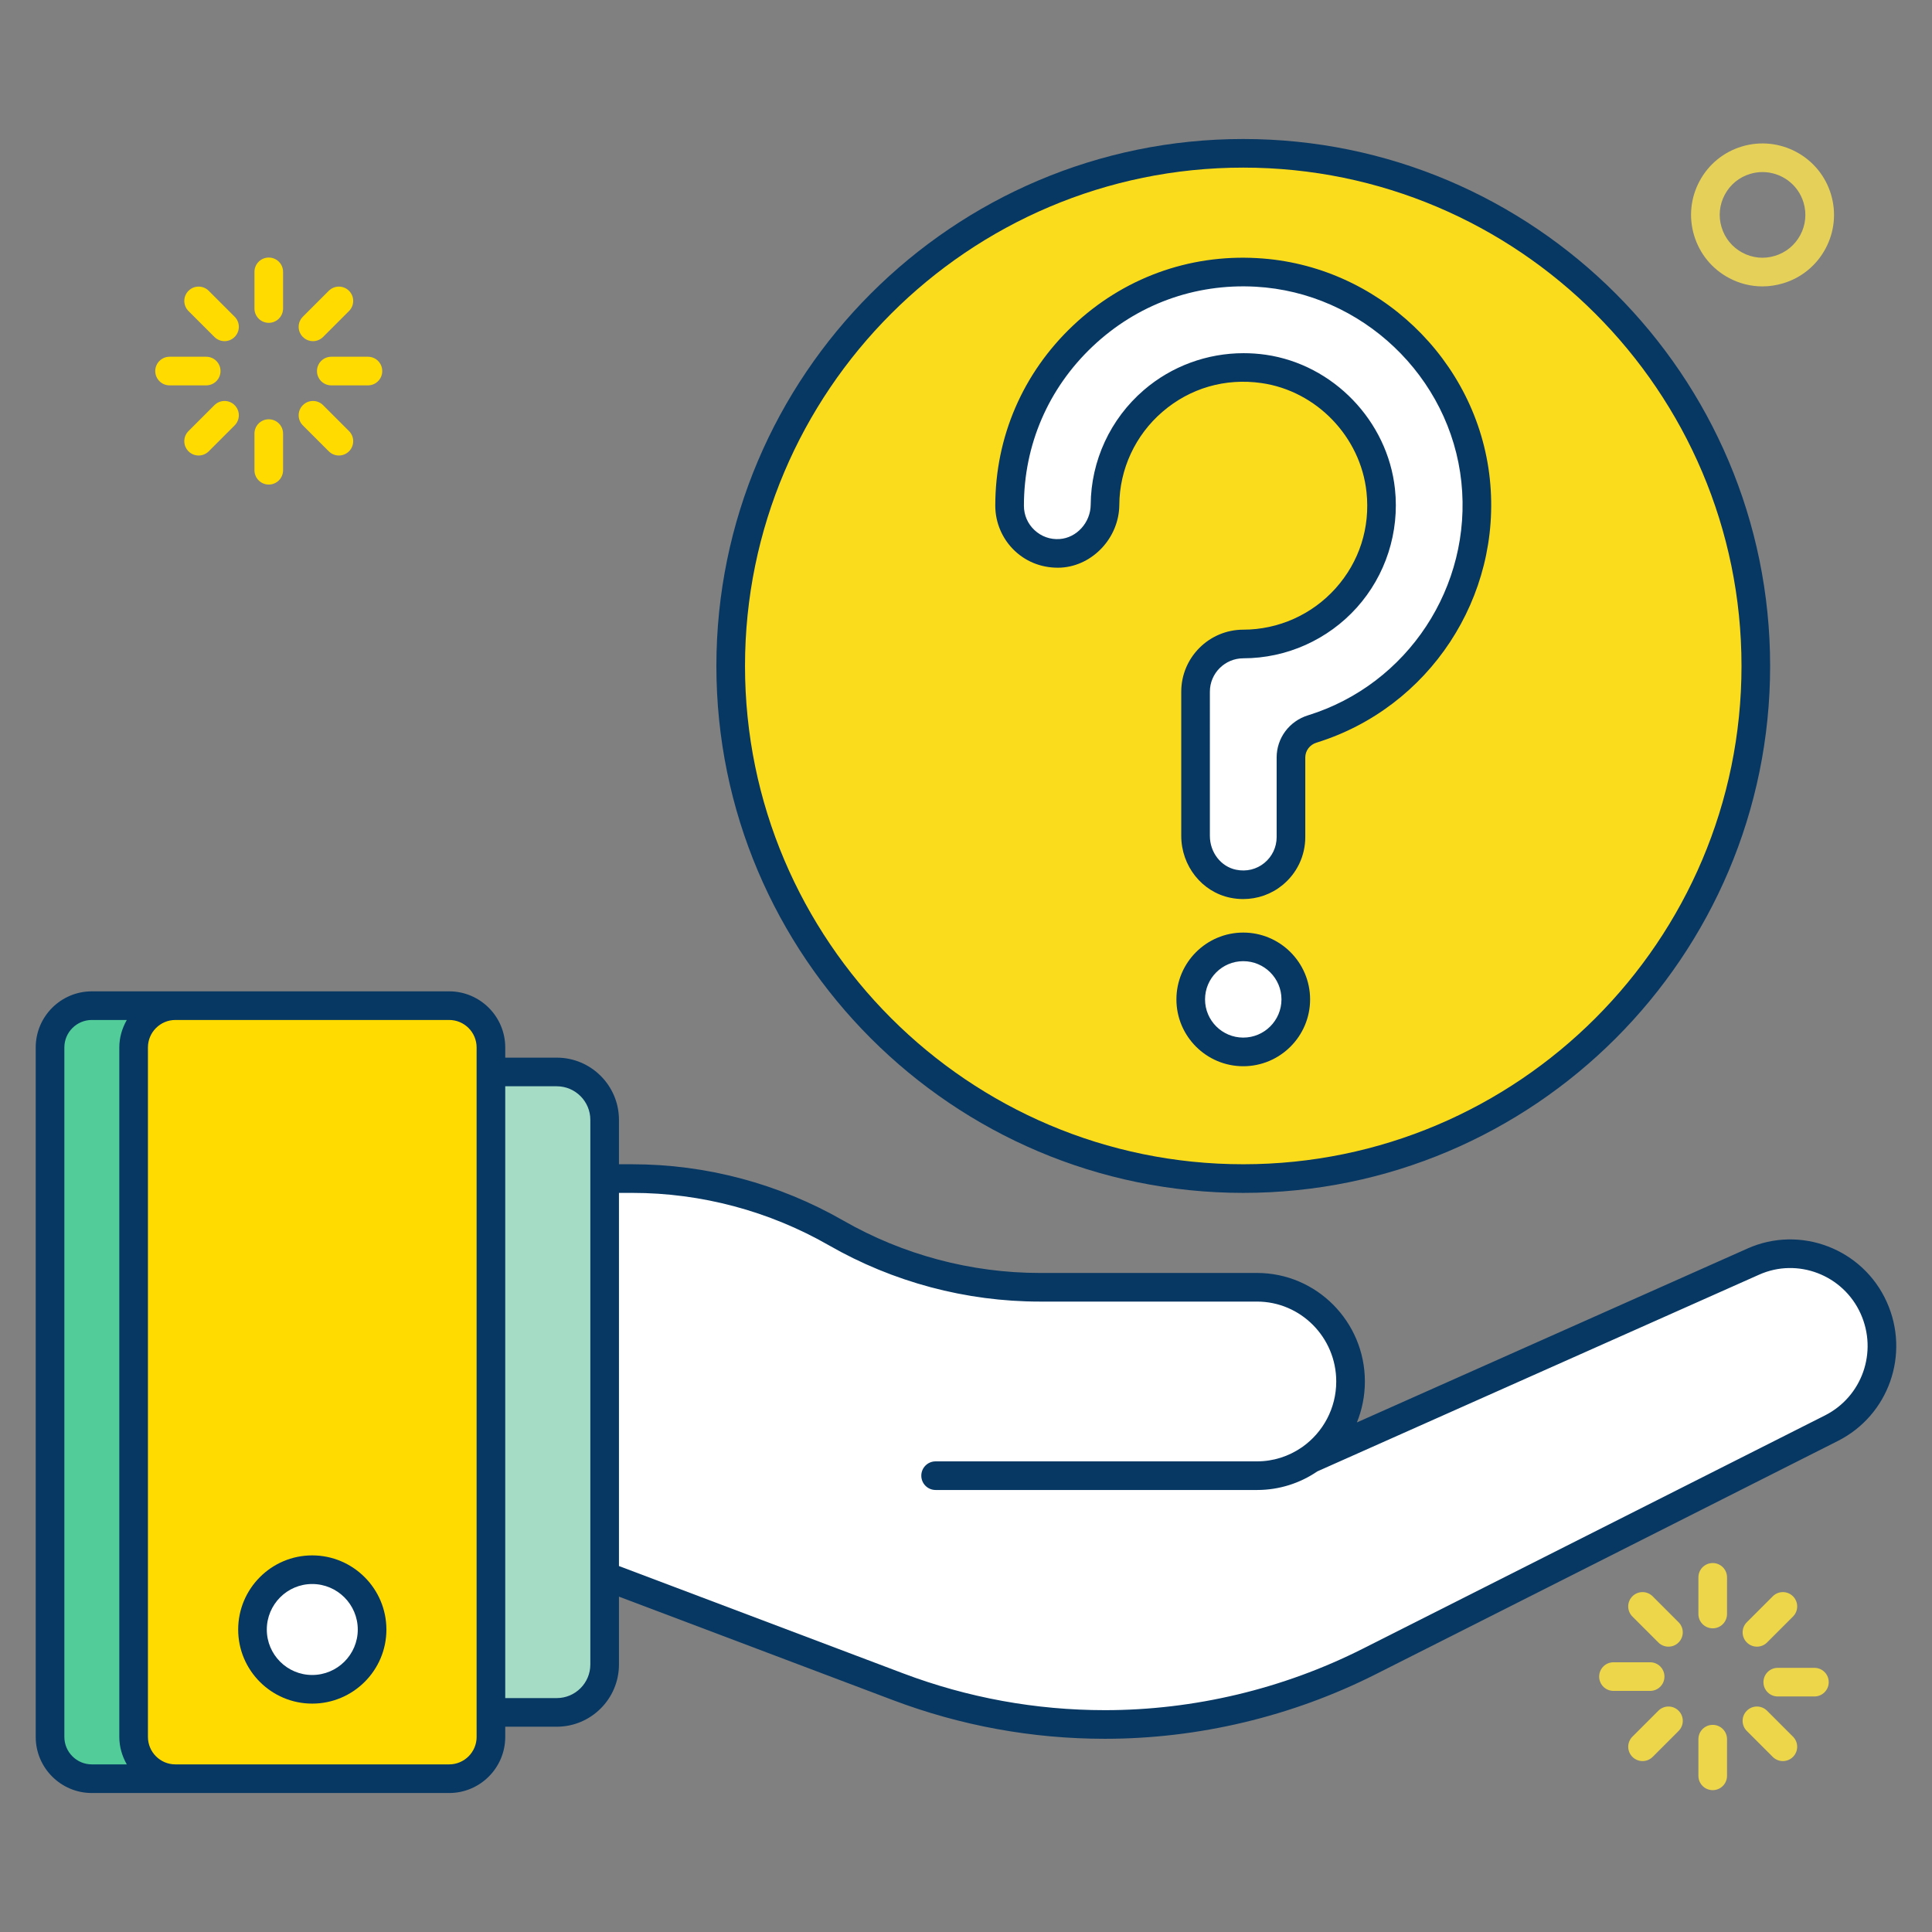
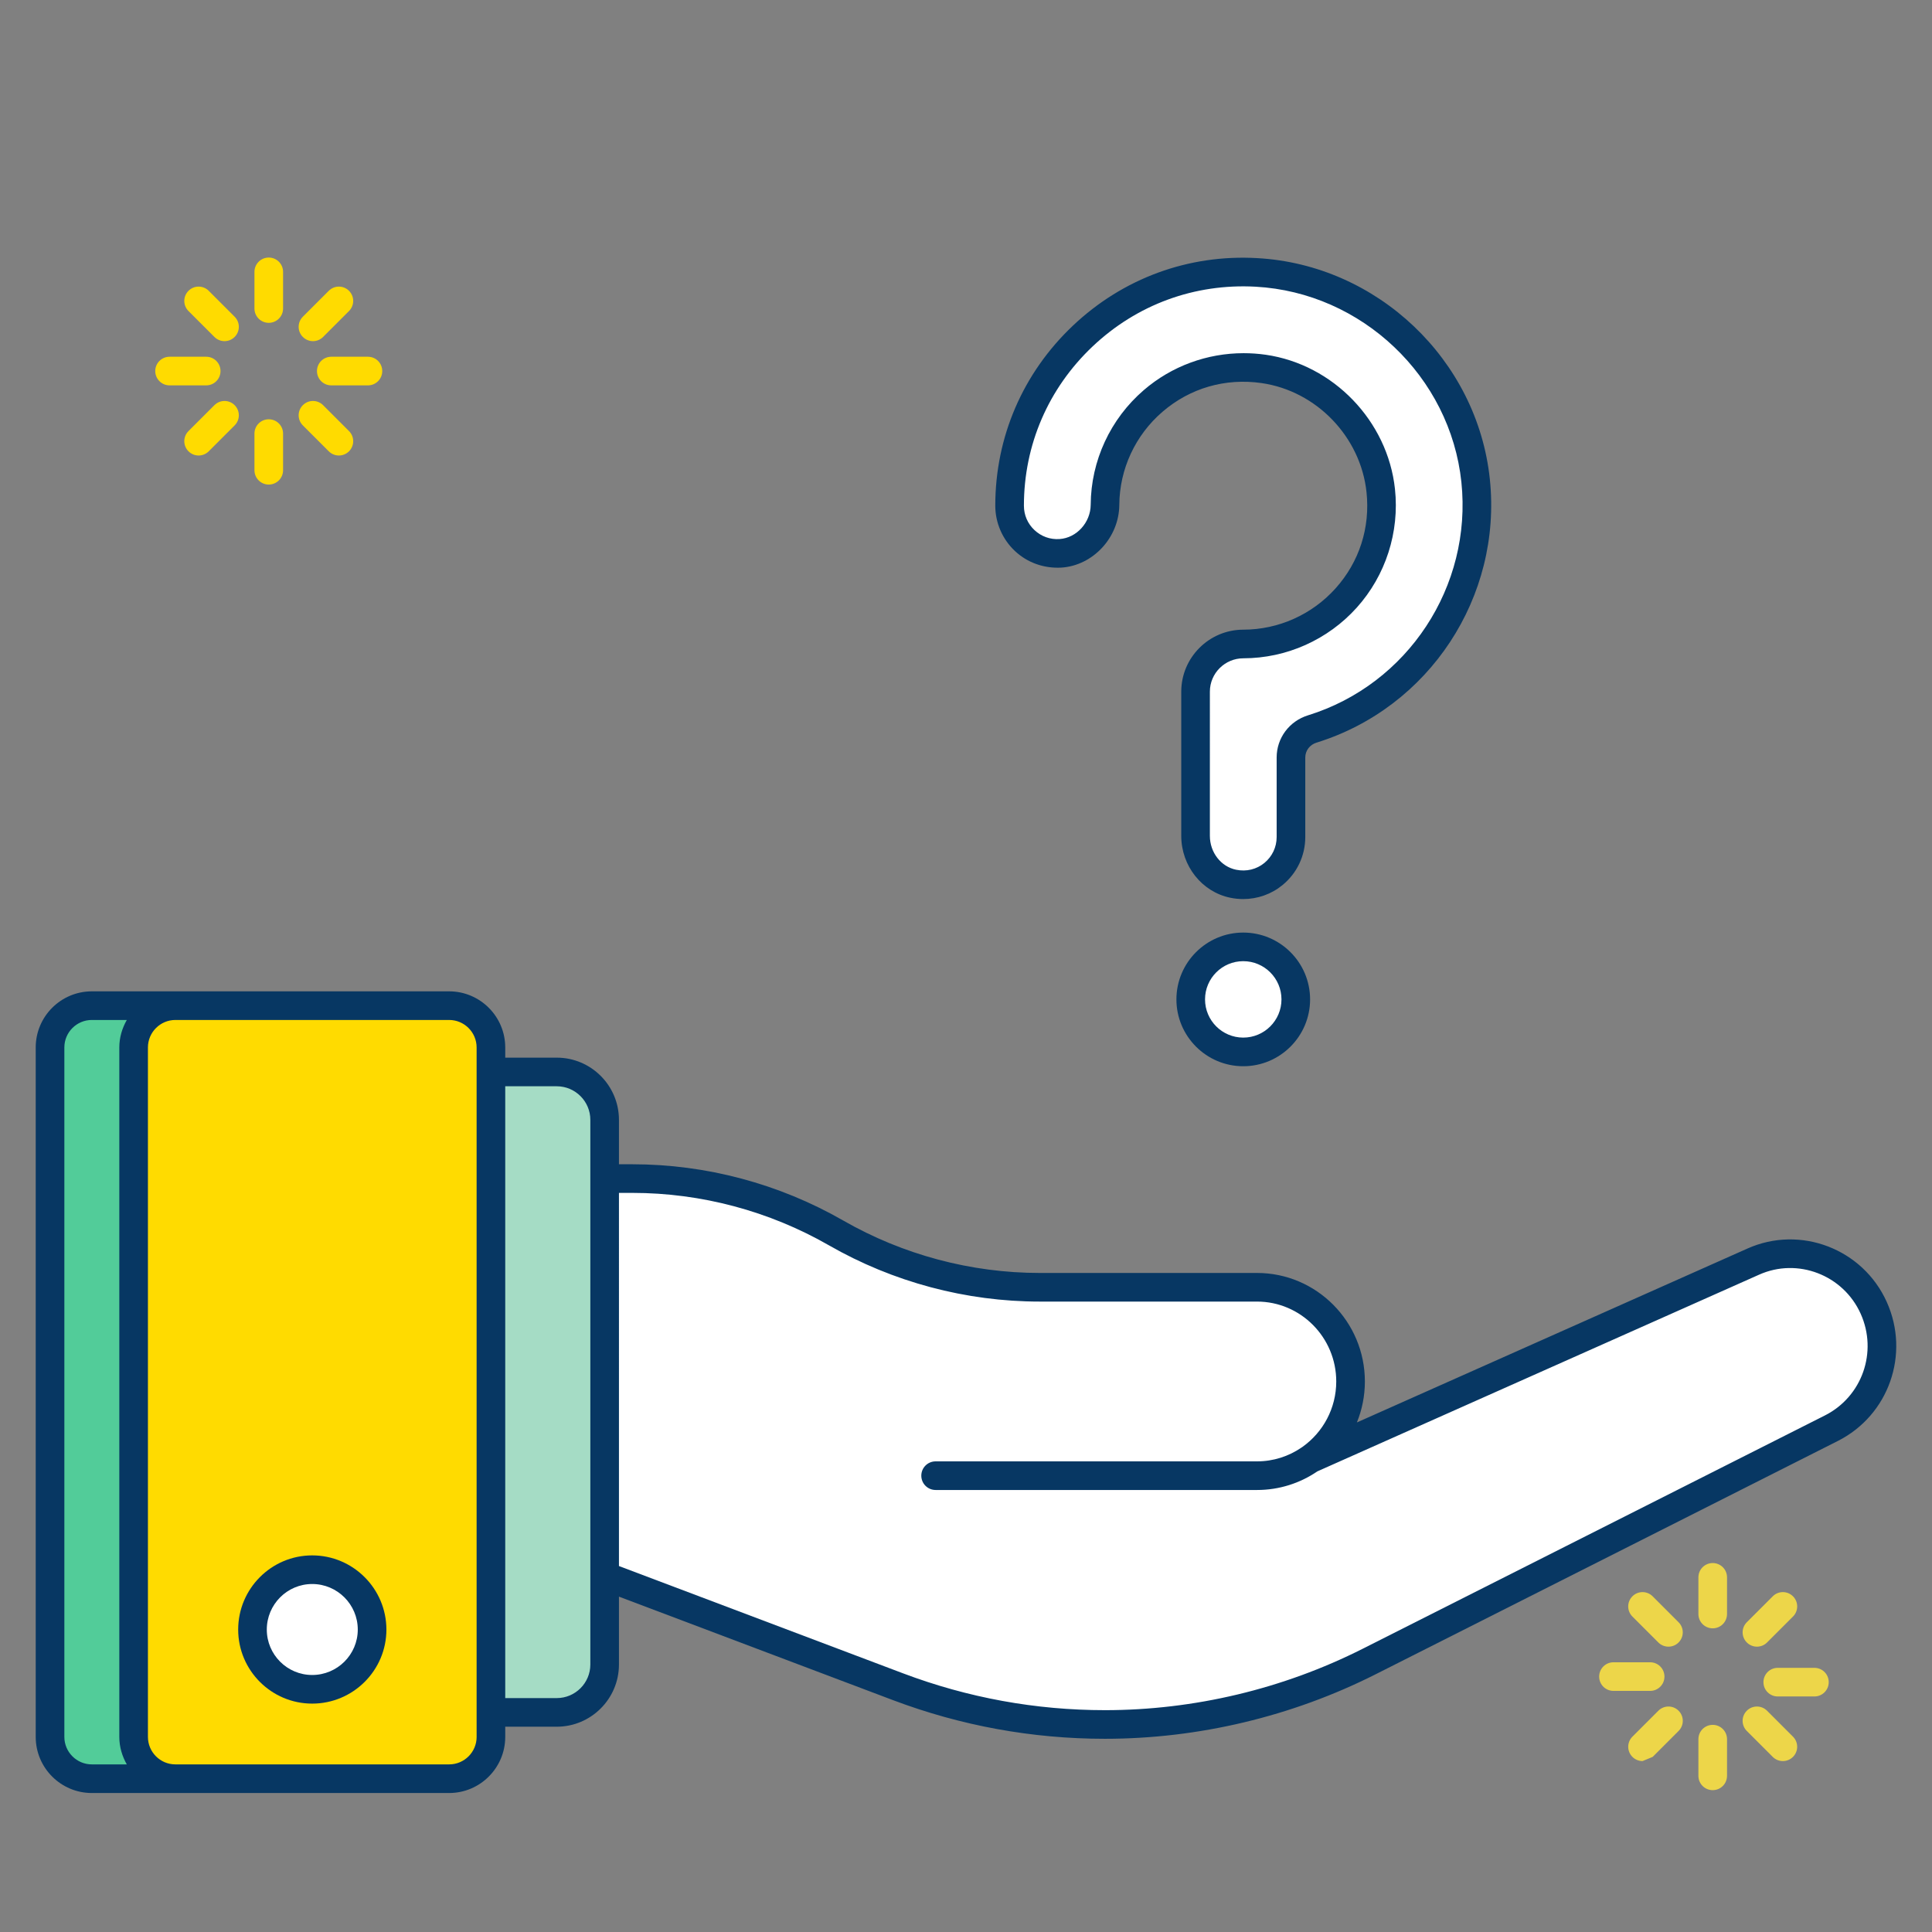
<svg xmlns="http://www.w3.org/2000/svg" id="SvgjsSvg1025" width="288" height="288" version="1.1">
  <rect width="100%" height="100%" fill="#808080" stroke="none" />
  <defs id="SvgjsDefs1026" />
  <g id="SvgjsG1027">
    <svg enable-background="new 0 0 135 135" viewBox="0 0 135 135" width="288" height="288">
      <path fill="#52cc99" d="M28.465,73.191v48.177c0,1.613-1.307,2.92-2.92,2.92H6.417      c-1.613,0-2.92-1.307-2.92-2.92v-48.177c0-1.613,1.307-2.92,2.92-2.92h19.128      C27.158,70.271,28.465,71.579,28.465,73.191z" class="color5b58cf svgShape" />
      <path fill="#ffdb00" d="M34.305,73.191v48.177c0,1.613-1.307,2.92-2.92,2.92H12.257      c-1.613,0-2.92-1.307-2.92-2.92v-48.177c0-1.613,1.307-2.92,2.92-2.92h19.128      C32.998,70.271,34.305,71.579,34.305,73.191z" class="colorfad014 svgShape" />
      <path fill="#ffffff" d="M25.999,113.868c0,2.301-1.872,4.173-4.184,4.173c-2.301,0-4.173-1.872-4.173-4.173      c0-2.312,1.872-4.184,4.173-4.184C24.127,109.684,25.999,111.557,25.999,113.868z" class="colorfff svgShape" />
      <path fill="#a5dcc5" d="M34.305,74.904v44.751h4.599c1.848,0,3.346-1.498,3.346-3.346V78.25      c0-1.848-1.498-3.346-3.346-3.346H34.305z" class="colora3baf2 svgShape" />
      <path fill="#ffffff" d="M91.553,101.942l30.954-13.783c3.211-1.437,6.972,0.005,8.421,3.228v0      c1.416,3.149,0.109,6.863-2.96,8.412l-32.298,16.302c-5.731,2.893-12.053,4.399-18.463,4.399      h-0c-4.941,0-9.842-0.895-14.468-2.642l-20.489-7.738V82.354h1.934      c4.993,0,9.9,1.309,14.238,3.798l0,0c4.338,2.489,9.245,3.798,14.238,3.798h15.174      c3.61,0,6.536,2.947,6.536,6.583v0c0,3.635-2.926,6.583-6.536,6.583H65.378" class="colorfff svgShape" />
-       <path fill="#ffffff" d="M91.553,101.942l30.954-13.783c3.211-1.437,6.972,0.005,8.421,3.228v0      c1.416,3.149,0.109,6.863-2.96,8.412l-32.298,16.302c-5.731,2.893-12.053,4.399-18.463,4.399      h-0c-4.941,0-9.842-0.895-14.468-2.642l-20.489-7.738V82.354h1.934      c4.993,0,9.9,1.309,14.238,3.798l0,0c4.338,2.489,9.245,3.798,14.238,3.798h15.174      c3.61,0,6.536,2.947,6.536,6.583v0c0,3.635-2.926,6.583-6.536,6.583H65.378" class="colorfff svgShape" />
-       <path fill="#fbdc1d" d="M122.69,46.538c0,19.784-16.032,35.816-35.816,35.816S51.058,66.322,51.058,46.538      S67.09,10.713,86.874,10.713S122.69,26.755,122.69,46.538z" class="colorfb961d svgShape" />
      <path fill="#ffffff" d="M86.179 61.754c-1.559-.315-2.638-1.759-2.638-3.35V48.332c0-1.843 1.494-3.332 3.337-3.333 5.676-.003 10.223-4.924 9.6-10.725-.464-4.32-3.881-7.879-8.182-8.496-5.935-.852-11.049 3.732-11.085 9.498-.011 1.736-1.378 3.275-3.11 3.387-1.942.126-3.556-1.412-3.556-3.326 0-9.307 7.826-16.819 17.243-16.303 7.906.434 14.498 6.678 15.321 14.553.844 8.07-4.233 15.126-11.414 17.349-.88.273-1.489 1.071-1.489 1.993v5.561C90.207 60.559 88.324 62.187 86.179 61.754zM90.544 69.834c0 2.027-1.643 3.67-3.67 3.67-2.028 0-3.67-1.643-3.67-3.67 0-2.028 1.643-3.67 3.67-3.67C88.901 66.164 90.544 67.806 90.544 69.834z" class="colorfff svgShape" />
      <path fill="#073763" d="M21.815,108.684c-2.852,0-5.172,2.325-5.172,5.184c0,2.853,2.32,5.173,5.172,5.173      c2.858,0,5.185-2.32,5.185-5.173C26.999,111.009,24.673,108.684,21.815,108.684z M21.815,117.041      c-1.749,0-3.172-1.423-3.172-3.173c0-1.756,1.423-3.184,3.172-3.184      c1.756,0,3.185,1.428,3.185,3.184C24.999,115.618,23.571,117.041,21.815,117.041z" class="color402da3 svgShape" />
      <path fill="#073763" d="M131.839,90.976c-1.669-3.713-6.037-5.39-9.74-3.731L94.814,99.394      c0.359-0.884,0.558-1.85,0.558-2.862c0-4.182-3.381-7.583-7.536-7.583H72.661      c-4.81,0-9.562-1.268-13.741-3.664c-4.481-2.571-9.577-3.931-14.736-3.931h-0.934v-3.104      c0-2.396-1.95-4.346-4.347-4.346h-3.599v-0.713c0-2.161-1.759-3.92-3.92-3.92      c-8.937,0-16.036,0-24.968,0c-2.162,0-3.92,1.759-3.92,3.92v48.177      c0,2.161,1.758,3.92,3.92,3.92c5.862,0,10.469,0,24.968,0c2.161,0,3.92-1.759,3.92-3.92      v-0.713h3.599c2.396,0,4.347-1.949,4.347-4.346v-4.743l19.135,7.227      c4.756,1.796,9.742,2.706,14.822,2.706c6.533,0,13.073-1.558,18.913-4.506l32.297-16.303      C131.978,98.894,133.481,94.626,131.839,90.976z M4.497,121.368V73.191      c0-1.059,0.861-1.92,1.92-1.92h2.444c-0.324,0.57-0.524,1.22-0.524,1.92v48.177      c0,0.701,0.2,1.351,0.523,1.92H6.417C5.359,123.288,4.497,122.426,4.497,121.368z       M33.305,121.368c0,1.059-0.861,1.92-1.92,1.92H18.925l0,0h-6.673      c-1.057-0.002-1.915-0.862-1.915-1.92V73.191c0-1.059,0.861-1.92,1.919-1.92h19.128      c1.059,0,1.92,0.861,1.92,1.92v1.713v44.751V121.368z M41.25,116.309      c0,1.293-1.053,2.346-2.347,2.346h-3.599V75.904h3.599c1.294,0,2.347,1.053,2.347,2.346V82.354v27.765      V116.309z M127.517,98.905L95.22,115.208c-5.562,2.808-11.791,4.291-18.013,4.291      c-4.838,0-9.587-0.867-14.115-2.577l-19.842-7.494V83.354h0.934c4.811,0,9.562,1.268,13.741,3.665      c4.482,2.571,9.578,3.93,14.736,3.93h15.174c3.053,0,5.536,2.505,5.536,5.583      c0,1.88-0.927,3.546-2.344,4.559c-0.033,0.02-0.064,0.042-0.095,0.065      c-0.885,0.604-1.951,0.958-3.098,0.958H65.377c-0.553,0-1,0.447-1,1s0.447,1,1,1h22.458      c1.561,0,3.011-0.479,4.215-1.3l30.864-13.743c2.696-1.21,5.882,0.016,7.101,2.726      C131.217,94.469,130.119,97.591,127.517,98.905z" class="color402da3 svgShape" />
-       <path fill="#073763" d="M86.873,83.354c20.301,0,36.816-16.516,36.816-36.816      c0-20.306-16.516-36.825-36.816-36.825c-20.3,0-36.815,16.52-36.815,36.825      C50.058,66.838,66.574,83.354,86.873,83.354z M86.873,11.712c19.198,0,34.816,15.622,34.816,34.825      c0,19.198-15.618,34.816-34.816,34.816c-19.197,0-34.815-15.618-34.815-34.816      C52.058,27.334,67.676,11.712,86.873,11.712z" class="color402da3 svgShape" />
      <path fill="#073763" d="M74.167 39.662c2.215-.146 4.029-2.109 4.045-4.38.016-2.499 1.115-4.871 3.018-6.509 1.926-1.657 4.385-2.37 6.925-2.005 3.832.551 6.915 3.752 7.33 7.612.268 2.491-.501 4.884-2.165 6.736-1.644 1.83-3.991 2.881-6.442 2.882-2.392.001-4.337 1.945-4.337 4.333v10.072c0 2.106 1.447 3.928 3.441 4.33.295.06.593.089.887.089.999 0 1.967-.338 2.747-.977 1.011-.827 1.591-2.05 1.591-3.355v-5.561c0-.475.315-.892.785-1.037 7.879-2.44 12.973-10.183 12.112-18.408-.872-8.347-7.863-14.988-16.261-15.448-4.797-.274-9.379 1.411-12.873 4.72-3.498 3.311-5.424 7.778-5.424 12.581 0 1.193.5 2.346 1.37 3.162C71.799 39.328 72.951 39.727 74.167 39.662zM76.345 24.209c3.091-2.925 7.122-4.409 11.389-4.176 7.427.408 13.61 6.28 14.382 13.659.761 7.28-3.746 14.132-10.716 16.291-1.312.406-2.193 1.591-2.193 2.947v5.561c0 .703-.312 1.361-.857 1.808-.552.45-1.252.621-1.972.475 0 0 0 0-.001 0-1.063-.214-1.836-1.211-1.836-2.369V48.332c0-1.286 1.049-2.332 2.339-2.333 3.017-.002 5.907-1.294 7.929-3.546 2.018-2.247 2.989-5.268 2.665-8.286-.512-4.755-4.311-8.699-9.033-9.379-.515-.073-1.029-.109-1.541-.109-2.551 0-5.029.903-6.975 2.579-2.34 2.015-3.692 4.936-3.712 8.012-.009 1.243-.984 2.318-2.175 2.396-.654.047-1.278-.18-1.753-.625-.477-.446-.738-1.051-.738-1.703C71.546 31.09 73.25 27.138 76.345 24.209zM86.873 65.164c-2.575 0-4.67 2.095-4.67 4.67s2.095 4.67 4.67 4.67 4.671-2.095 4.671-4.67S89.449 65.164 86.873 65.164zM86.873 72.503c-1.473 0-2.67-1.197-2.67-2.67s1.197-2.67 2.67-2.67 2.671 1.197 2.671 2.67S88.346 72.503 86.873 72.503z" class="color402da3 svgShape" />
      <path fill="#ffdb00" d="M18.78 22.558c-.553 0-1-.447-1-1v-2.561c0-.553.447-1 1-1s1 .447 1 1v2.561C19.78 22.11 19.332 22.558 18.78 22.558zM18.78 33.859c-.553 0-1-.447-1-1v-2.561c0-.553.447-1 1-1s1 .447 1 1v2.561C19.78 33.412 19.332 33.859 18.78 33.859zM25.71 26.928h-2.561c-.553 0-1-.447-1-1s.447-1 1-1h2.561c.553 0 1 .447 1 1S26.263 26.928 25.71 26.928zM14.409 26.928h-2.561c-.552 0-1-.447-1-1s.448-1 1-1h2.561c.553 0 1 .447 1 1S14.961 26.928 14.409 26.928zM21.869 23.838c-.256 0-.512-.098-.707-.293-.391-.391-.391-1.023 0-1.414l1.811-1.811c.391-.391 1.023-.391 1.414 0s.391 1.023 0 1.414l-1.811 1.811C22.381 23.74 22.125 23.838 21.869 23.838zM13.878 31.829c-.256 0-.512-.098-.707-.293-.391-.391-.391-1.023 0-1.414l1.811-1.811c.391-.391 1.023-.391 1.414 0s.391 1.023 0 1.414l-1.811 1.811C14.389 31.731 14.134 31.829 13.878 31.829zM23.68 31.829c-.256 0-.512-.098-.707-.293l-1.811-1.811c-.391-.391-.391-1.023 0-1.414s1.023-.391 1.414 0l1.811 1.811c.391.391.391 1.023 0 1.414C24.192 31.731 23.936 31.829 23.68 31.829zM15.689 23.838c-.256 0-.512-.098-.707-.293l-1.811-1.811c-.391-.391-.391-1.023 0-1.414s1.023-.391 1.414 0l1.811 1.811c.391.391.391 1.023 0 1.414C16.201 23.74 15.945 23.838 15.689 23.838z" class="colorfad014 svgShape" />
-       <path fill="#e5d15a" d="M123.149,20.012c-0.814,0-1.621-0.202-2.358-0.601       c-1.173-0.632-2.03-1.685-2.414-2.962c-0.383-1.275-0.247-2.624,0.383-3.797       c0.631-1.175,1.682-2.033,2.959-2.417c2.638-0.792,5.429,0.706,6.221,3.34       c0.384,1.278,0.248,2.629-0.385,3.805c-0.632,1.175-1.684,2.034-2.963,2.418       C124.117,19.94,123.631,20.012,123.149,20.012z M123.157,12.023c-0.285,0-0.575,0.041-0.862,0.128       c-0.766,0.229-1.395,0.743-1.772,1.447c-0.378,0.703-0.459,1.511-0.229,2.274       c0.23,0.768,0.744,1.399,1.447,1.778c0.703,0.38,1.511,0.463,2.276,0.23c0,0,0,0,0.001,0       c0.767-0.229,1.397-0.745,1.776-1.449c0.379-0.705,0.46-1.515,0.229-2.281       C125.635,12.859,124.444,12.023,123.157,12.023z" class="colora2e55a svgShape" />
-       <path fill="#edd649" d="M126.784 118.542h-2.562c-.553 0-1-.447-1-1s.447-1 1-1h2.562c.553 0 1 .447 1 1S127.336 118.542 126.784 118.542zM119.677 113.781c-.553 0-1-.447-1-1v-2.562c0-.553.447-1 1-1s1 .447 1 1v2.562C120.677 113.334 120.23 113.781 119.677 113.781zM119.677 125.088c-.553 0-1-.447-1-1v-2.562c0-.553.447-1 1-1s1 .447 1 1v2.562C120.677 124.641 120.23 125.088 119.677 125.088zM115.305 118.153h-2.562c-.553 0-1-.447-1-1s.447-1 1-1h2.562c.553 0 1 .447 1 1S115.858 118.153 115.305 118.153zM122.768 115.062c-.256 0-.512-.098-.707-.293-.391-.391-.391-1.023 0-1.414l1.812-1.812c.391-.391 1.023-.391 1.414 0s.391 1.023 0 1.414l-1.812 1.812C123.28 114.965 123.024 115.062 122.768 115.062zM114.774 123.057c-.256 0-.512-.098-.707-.293-.391-.391-.391-1.023 0-1.414l1.812-1.812c.391-.391 1.023-.391 1.414 0s.391 1.023 0 1.414l-1.812 1.812C115.285 122.959 115.03 123.057 114.774 123.057zM124.579 123.057c-.256 0-.512-.098-.707-.293l-1.812-1.812c-.391-.391-.391-1.023 0-1.414s1.023-.391 1.414 0l1.812 1.812c.391.391.391 1.023 0 1.414C125.091 122.959 124.835 123.057 124.579 123.057zM116.585 115.062c-.256 0-.512-.098-.707-.293l-1.812-1.812c-.391-.391-.391-1.023 0-1.414s1.023-.391 1.414 0l1.812 1.812c.391.391.391 1.023 0 1.414C117.097 114.965 116.841 115.062 116.585 115.062z" class="colored7149 svgShape" />
+       <path fill="#edd649" d="M126.784 118.542h-2.562c-.553 0-1-.447-1-1s.447-1 1-1h2.562c.553 0 1 .447 1 1S127.336 118.542 126.784 118.542zM119.677 113.781c-.553 0-1-.447-1-1v-2.562c0-.553.447-1 1-1s1 .447 1 1v2.562C120.677 113.334 120.23 113.781 119.677 113.781zM119.677 125.088c-.553 0-1-.447-1-1v-2.562c0-.553.447-1 1-1s1 .447 1 1v2.562C120.677 124.641 120.23 125.088 119.677 125.088zM115.305 118.153h-2.562c-.553 0-1-.447-1-1s.447-1 1-1h2.562c.553 0 1 .447 1 1S115.858 118.153 115.305 118.153zM122.768 115.062c-.256 0-.512-.098-.707-.293-.391-.391-.391-1.023 0-1.414l1.812-1.812c.391-.391 1.023-.391 1.414 0s.391 1.023 0 1.414l-1.812 1.812C123.28 114.965 123.024 115.062 122.768 115.062zM114.774 123.057c-.256 0-.512-.098-.707-.293-.391-.391-.391-1.023 0-1.414l1.812-1.812c.391-.391 1.023-.391 1.414 0s.391 1.023 0 1.414l-1.812 1.812zM124.579 123.057c-.256 0-.512-.098-.707-.293l-1.812-1.812c-.391-.391-.391-1.023 0-1.414s1.023-.391 1.414 0l1.812 1.812c.391.391.391 1.023 0 1.414C125.091 122.959 124.835 123.057 124.579 123.057zM116.585 115.062c-.256 0-.512-.098-.707-.293l-1.812-1.812c-.391-.391-.391-1.023 0-1.414s1.023-.391 1.414 0l1.812 1.812c.391.391.391 1.023 0 1.414C117.097 114.965 116.841 115.062 116.585 115.062z" class="colored7149 svgShape" />
    </svg>
  </g>
</svg>